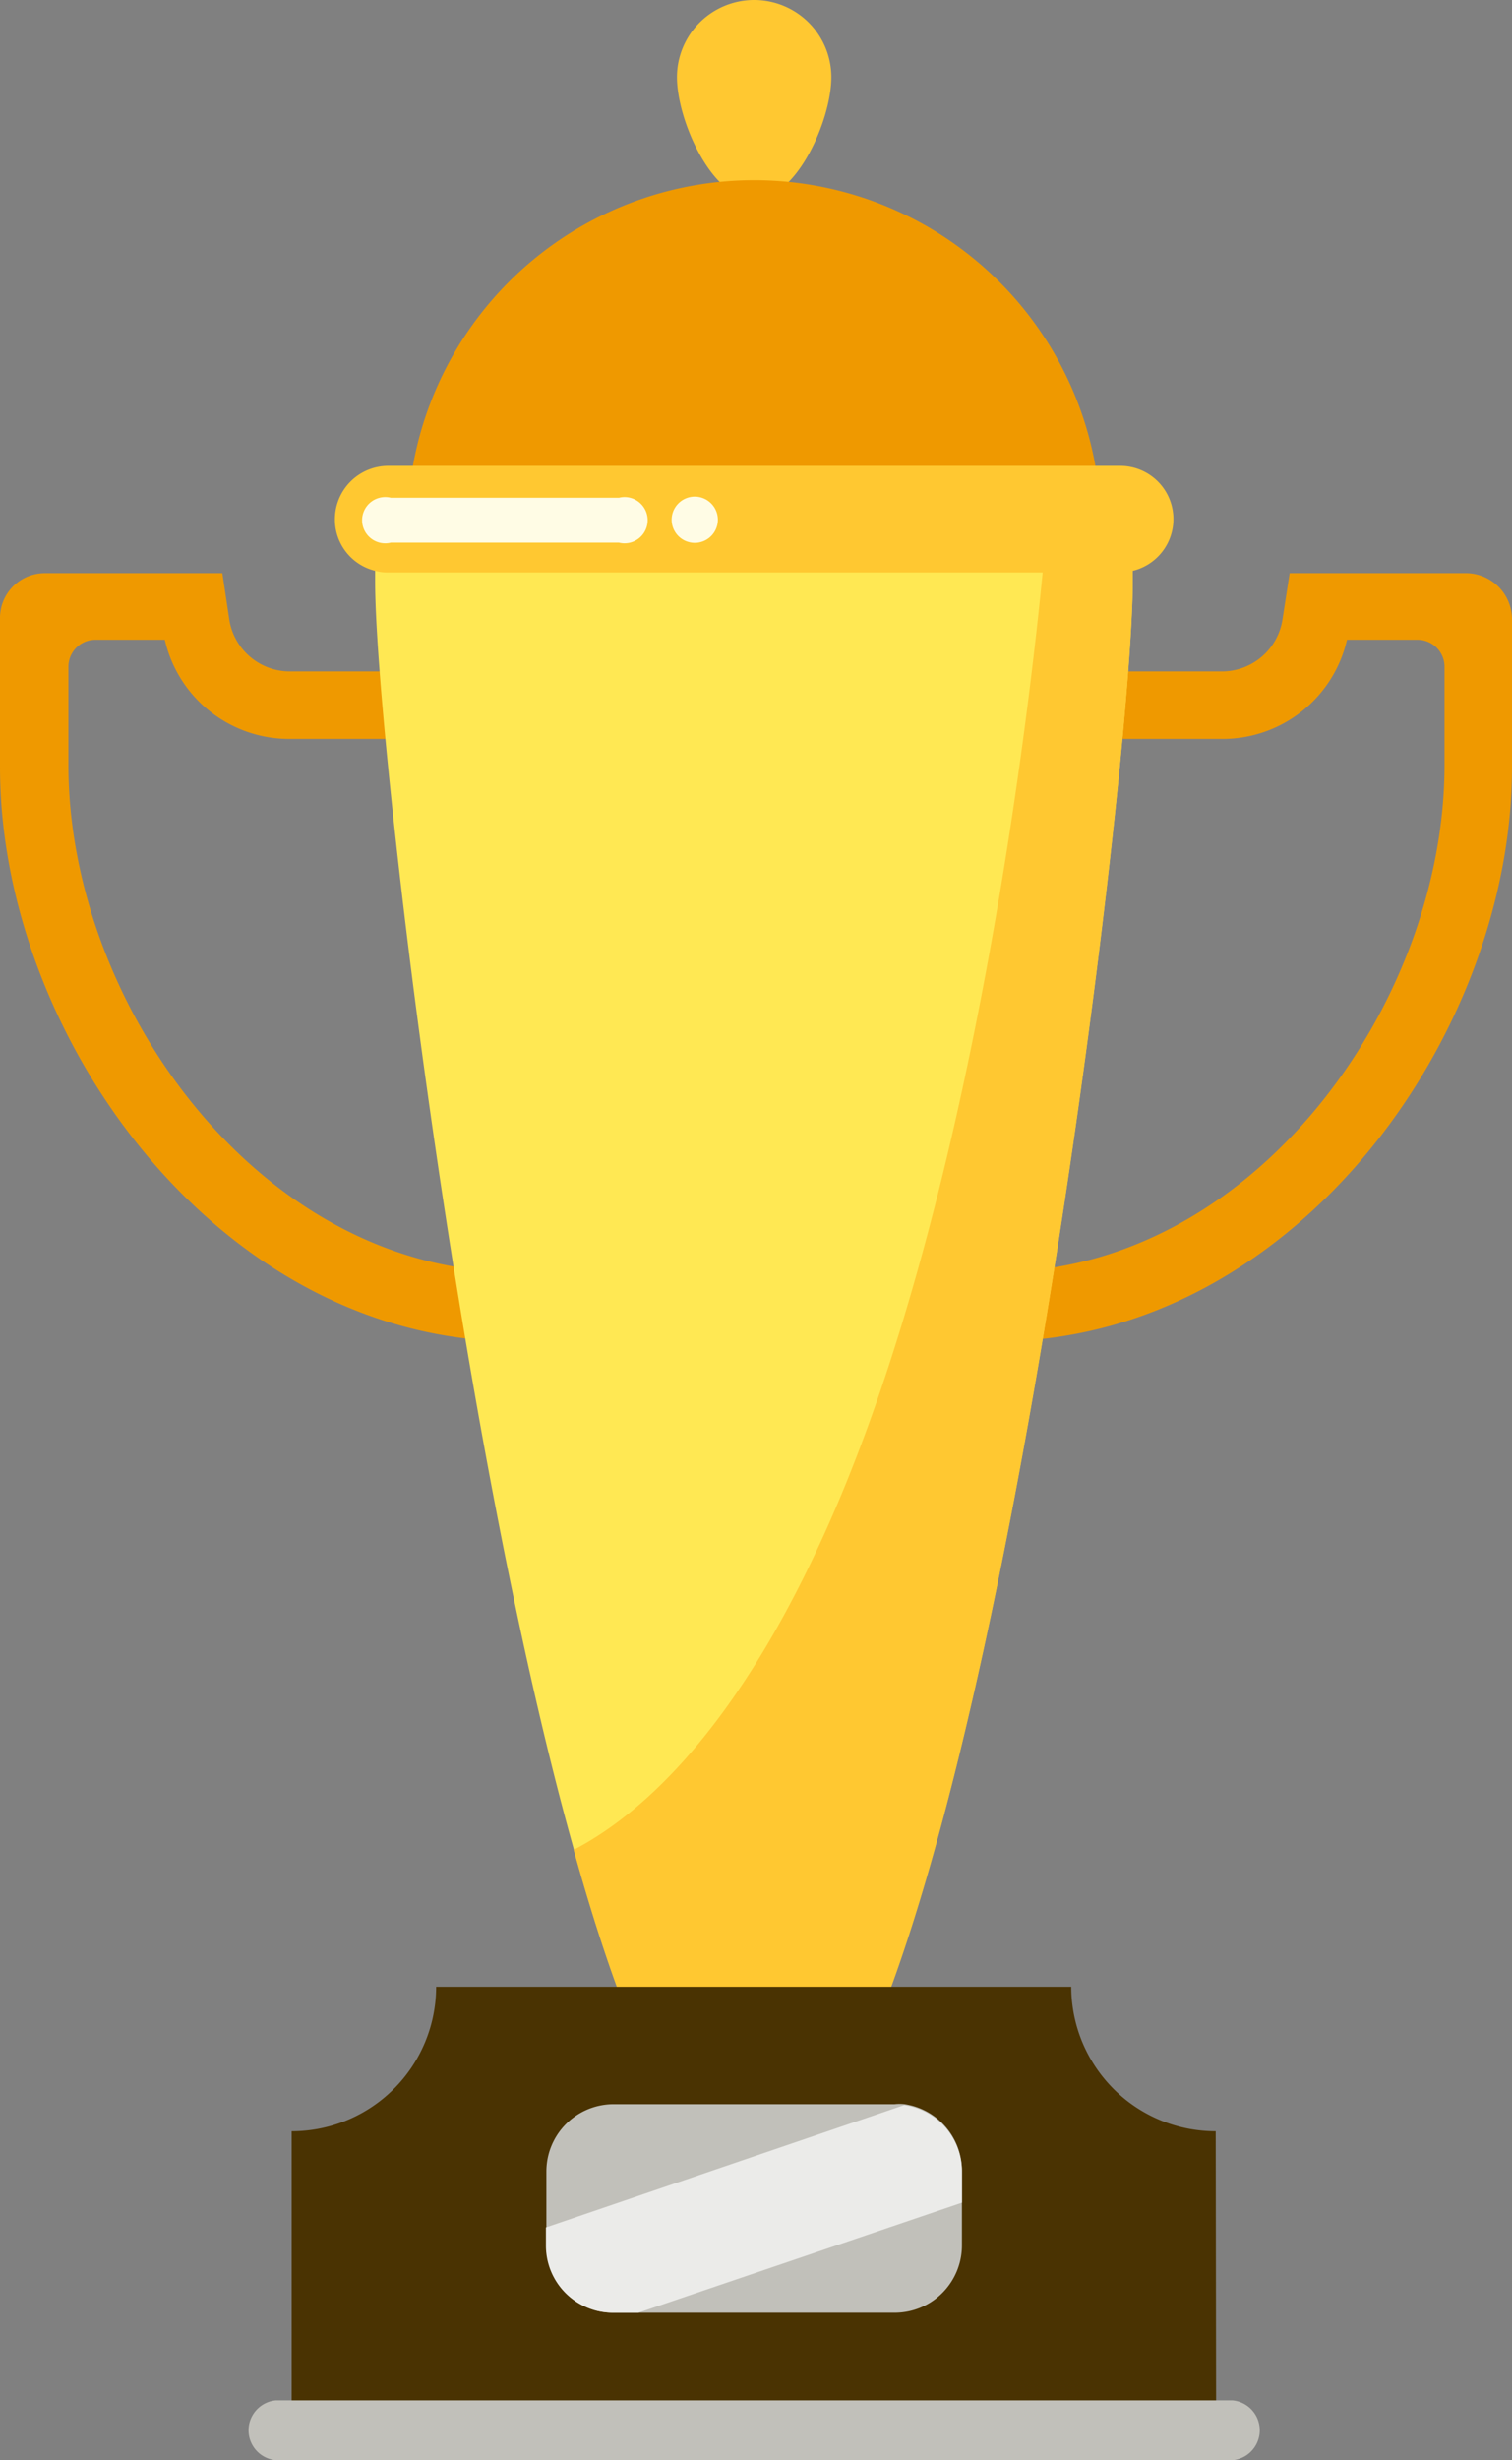
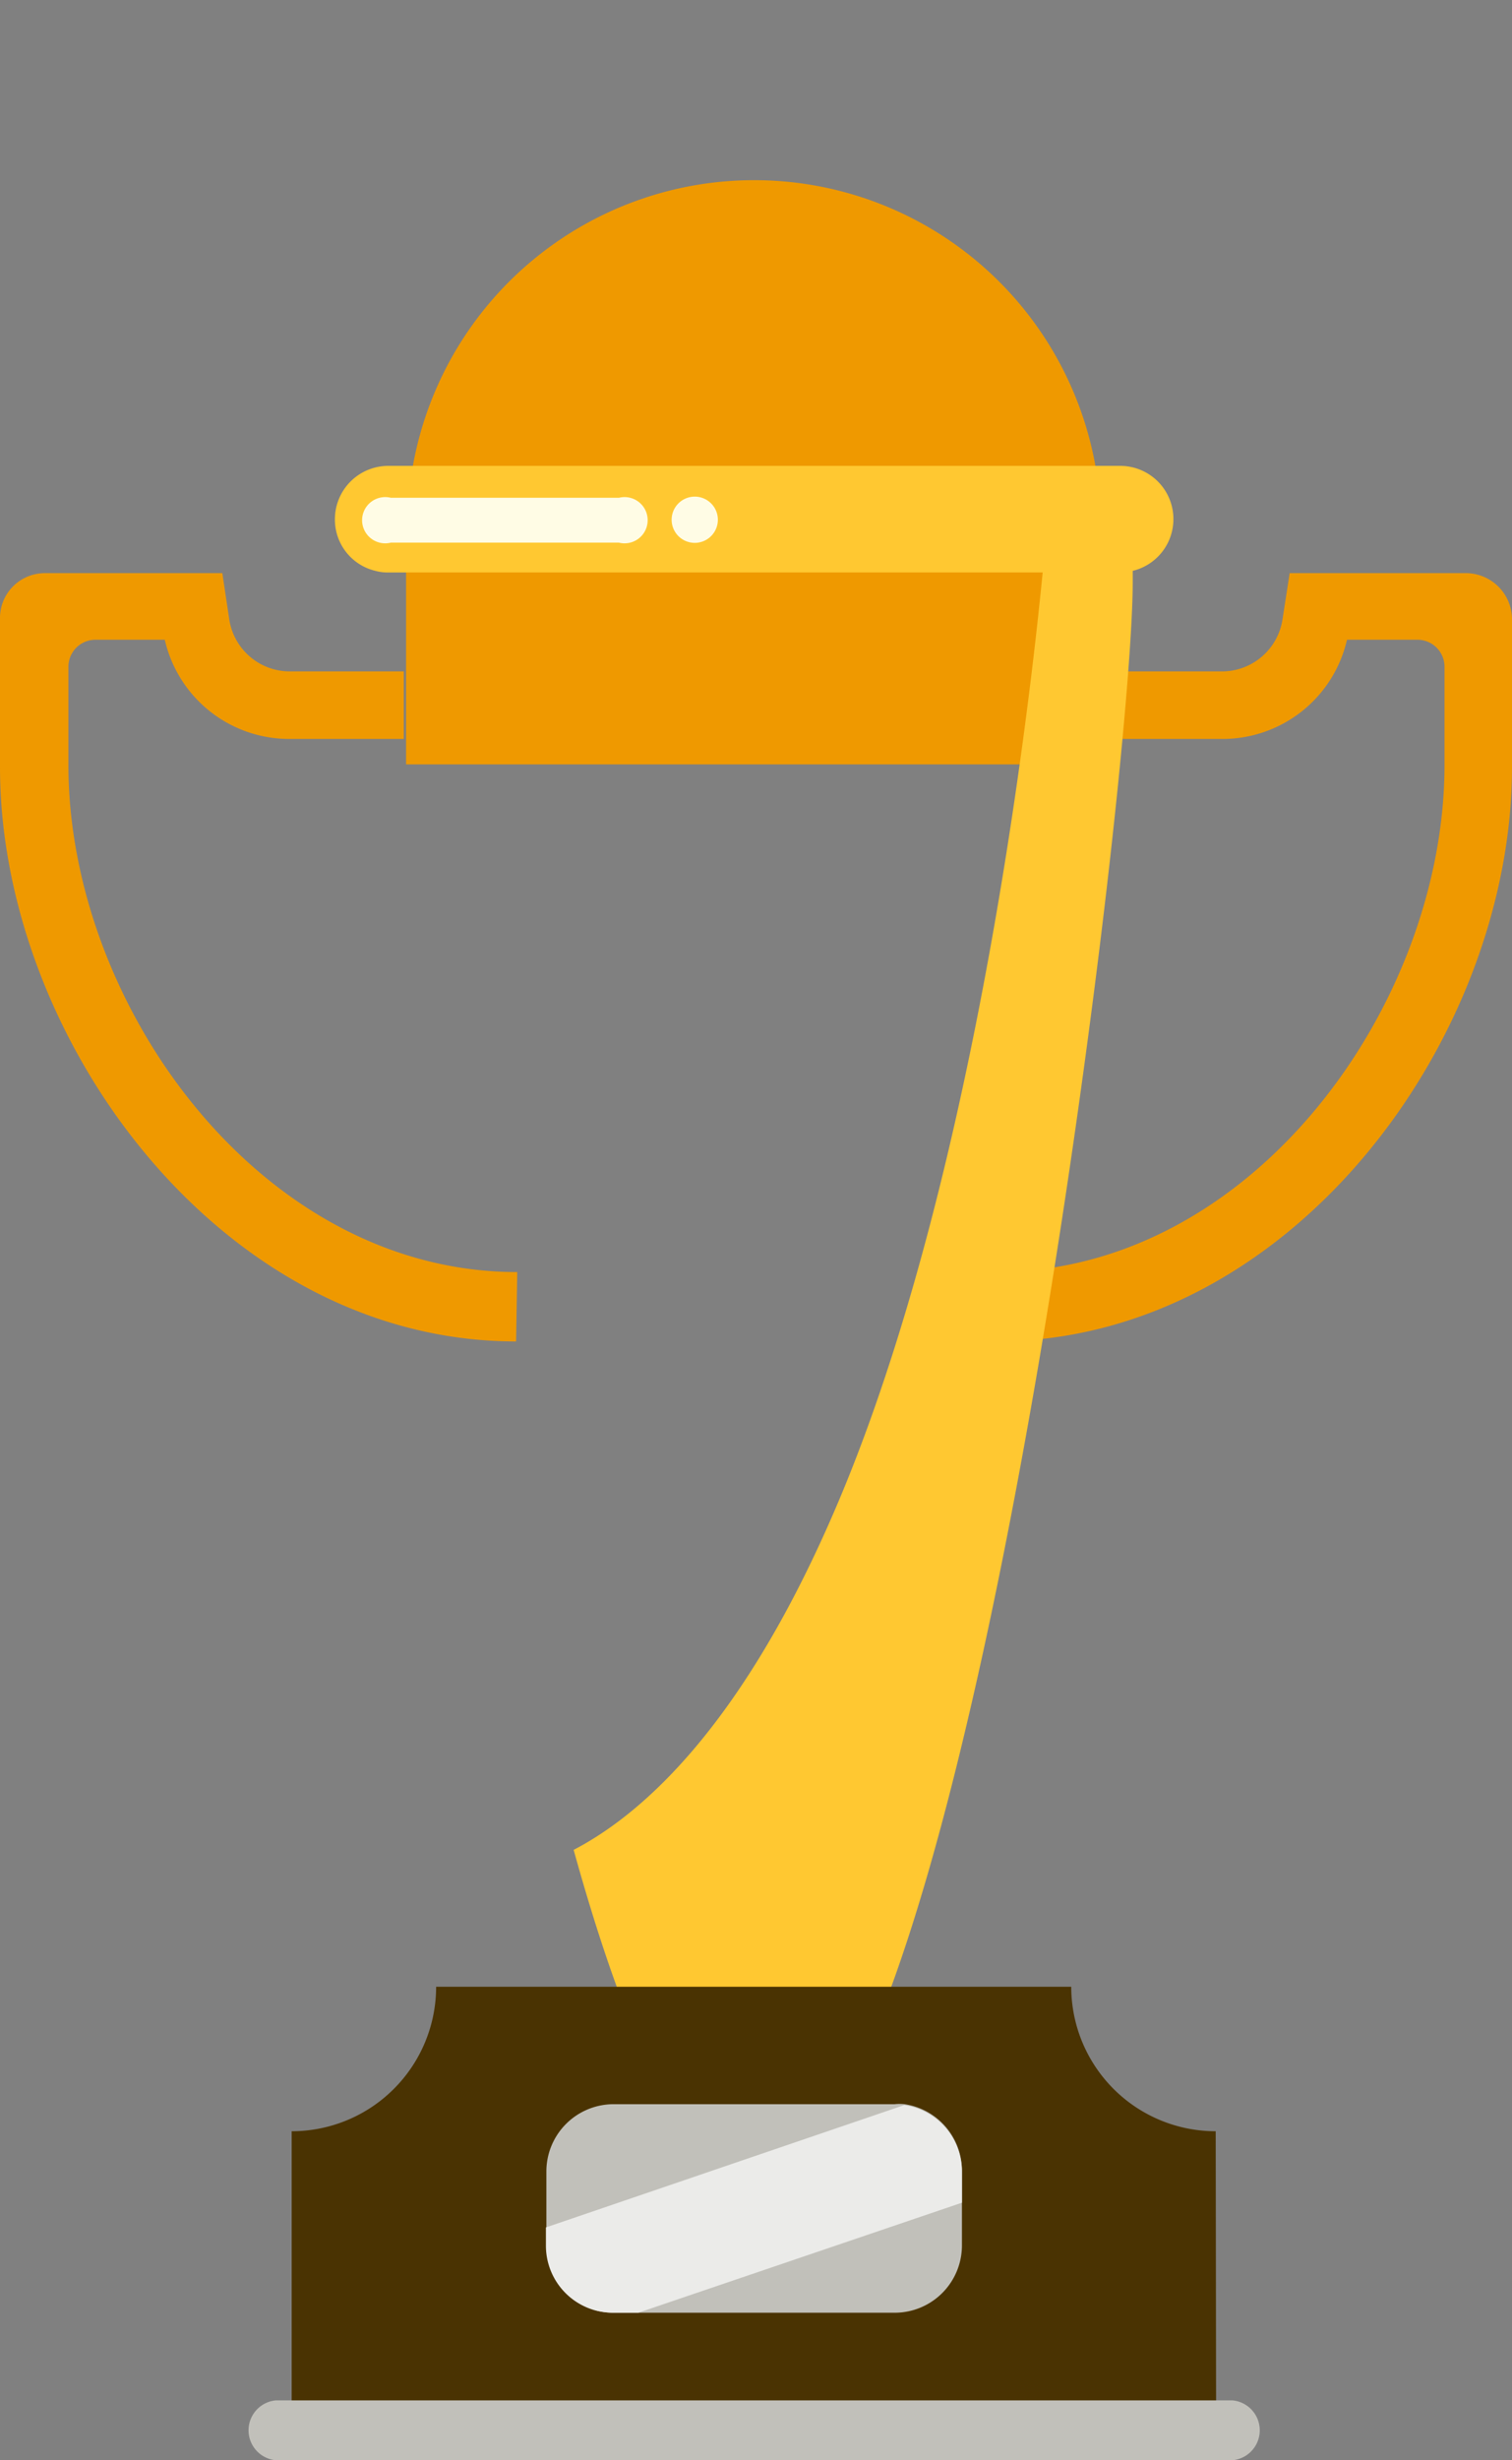
<svg xmlns="http://www.w3.org/2000/svg" id="Illustration" viewBox="0 0 65.42 106.4">
  <rect x="0" y="0" width="65.42" height="106.4" fill="#808080" stroke="none" />
  <defs>
    <style>.cls-1{fill:#ef9900;}.cls-2{fill:#ffc831;}.cls-3{fill:#ffe853;}.cls-4{fill:#4a3302;}.cls-5{fill:#c1c0ba;}.cls-6{fill:#ebebe9;}.cls-7{fill:#fffce5;}</style>
  </defs>
  <title>award-2</title>
  <path class="cls-1" d="M374.1,75.68c-12.78,0-22.33-13.12-22.33-24.84V44.45a1.94,1.94,0,0,1,1.94-2h7.68l.3,2a2.65,2.65,0,0,0,2.62,2.25h4.93v2.92h-4.93a5.52,5.52,0,0,1-5.41-4.29h-3a1.17,1.17,0,0,0-1.17,1.17v4.25c0,10.35,8.3,21.93,19.42,21.93Z" transform="translate(-351.77 -17.66)" />
  <path class="cls-1" d="M394.85,75.68c12.79,0,22.34-13.12,22.34-24.84V44.45a2,2,0,0,0-1.95-2h-7.67l-.31,2a2.65,2.65,0,0,1-2.62,2.25h-4.93v2.92h4.93a5.52,5.52,0,0,0,5.41-4.29h3.05a1.17,1.17,0,0,1,1.17,1.17v4.25c0,10.35-8.3,21.93-19.42,21.93Z" transform="translate(-351.77 -17.66)" />
-   <path class="cls-2" d="M387.74,21c0,1.84-1.5,5.28-3.34,5.28s-3.34-3.44-3.34-5.28a3.34,3.34,0,0,1,6.68,0Z" transform="translate(-351.77 -17.66)" />
  <path class="cls-1" d="M399.44,40.72v10h-30.1v-10a13.74,13.74,0,0,1,.13-1.94c0-.33.1-.65.17-1a15,15,0,0,1,29.52,0c.06.32.12.64.16,1A13.75,13.75,0,0,1,399.44,40.72Z" transform="translate(-351.77 -17.66)" />
-   <path class="cls-3" d="M400.78,38.78v4c0,8.49-6.44,61.72-14.71,68.34a2.66,2.66,0,0,1-1.67.68,2.79,2.79,0,0,1-1.68-.67c-2.2-1.76-4.28-6.84-6.13-13.51C371.48,79.35,368,49.05,368,42.83v-4Z" transform="translate(-351.77 -17.66)" />
  <path class="cls-2" d="M400.78,41.27v1.56c0,8.49-6.44,61.72-14.71,68.34a2.66,2.66,0,0,1-1.67.68,2.79,2.79,0,0,1-1.68-.67c-2.2-1.76-4.28-6.84-6.13-13.51,3-1.56,7.37-5.43,11.43-15,7-16.51,9-41.75,9-41.75Z" transform="translate(-351.77 -17.66)" />
  <path class="cls-2" d="M402.54,40.11a2.3,2.3,0,0,1-1.76,2.24,1.9,1.9,0,0,1-.54.07H368.56a2,2,0,0,1-.55-.07,2.28,2.28,0,0,1-1.75-2.23,2.31,2.31,0,0,1,2.3-2.31h31.68A2.3,2.3,0,0,1,402.54,40.11Z" transform="translate(-351.77 -17.66)" />
  <path class="cls-4" d="M404.39,123.66h-40V109.84a6.25,6.25,0,0,0,6.25-6.25h27.48a6.25,6.25,0,0,0,6.25,6.25Z" transform="translate(-351.77 -17.66)" />
  <path class="cls-5" d="M405.09,124.07H363.71a1.3,1.3,0,0,1,0-2.59h41.38a1.3,1.3,0,0,1,0,2.59Z" transform="translate(-351.77 -17.66)" />
  <path class="cls-5" d="M393.39,111.58v3.21a2.91,2.91,0,0,1-2.91,2.9H378.32a2.9,2.9,0,0,1-2.91-2.9v-3.21a2.91,2.91,0,0,1,2.91-2.91h12.16a2,2,0,0,1,.43,0A2.91,2.91,0,0,1,393.39,111.58Z" transform="translate(-351.77 -17.66)" />
  <path class="cls-6" d="M393.39,111.58v1.35l-14,4.76h-1.09a2.9,2.9,0,0,1-2.91-2.9V114l15.5-5.29A2.91,2.91,0,0,1,393.39,111.58Z" transform="translate(-351.77 -17.66)" />
  <path class="cls-7" d="M381.83,41.14a1,1,0,1,1,1-1A1,1,0,0,1,381.83,41.14Z" transform="translate(-351.77 -17.66)" />
  <path class="cls-7" d="M378.55,41.13h-9.87a1,1,0,1,1,0-1.94h9.87a1,1,0,1,1,0,1.94Z" transform="translate(-351.77 -17.66)" />
</svg>